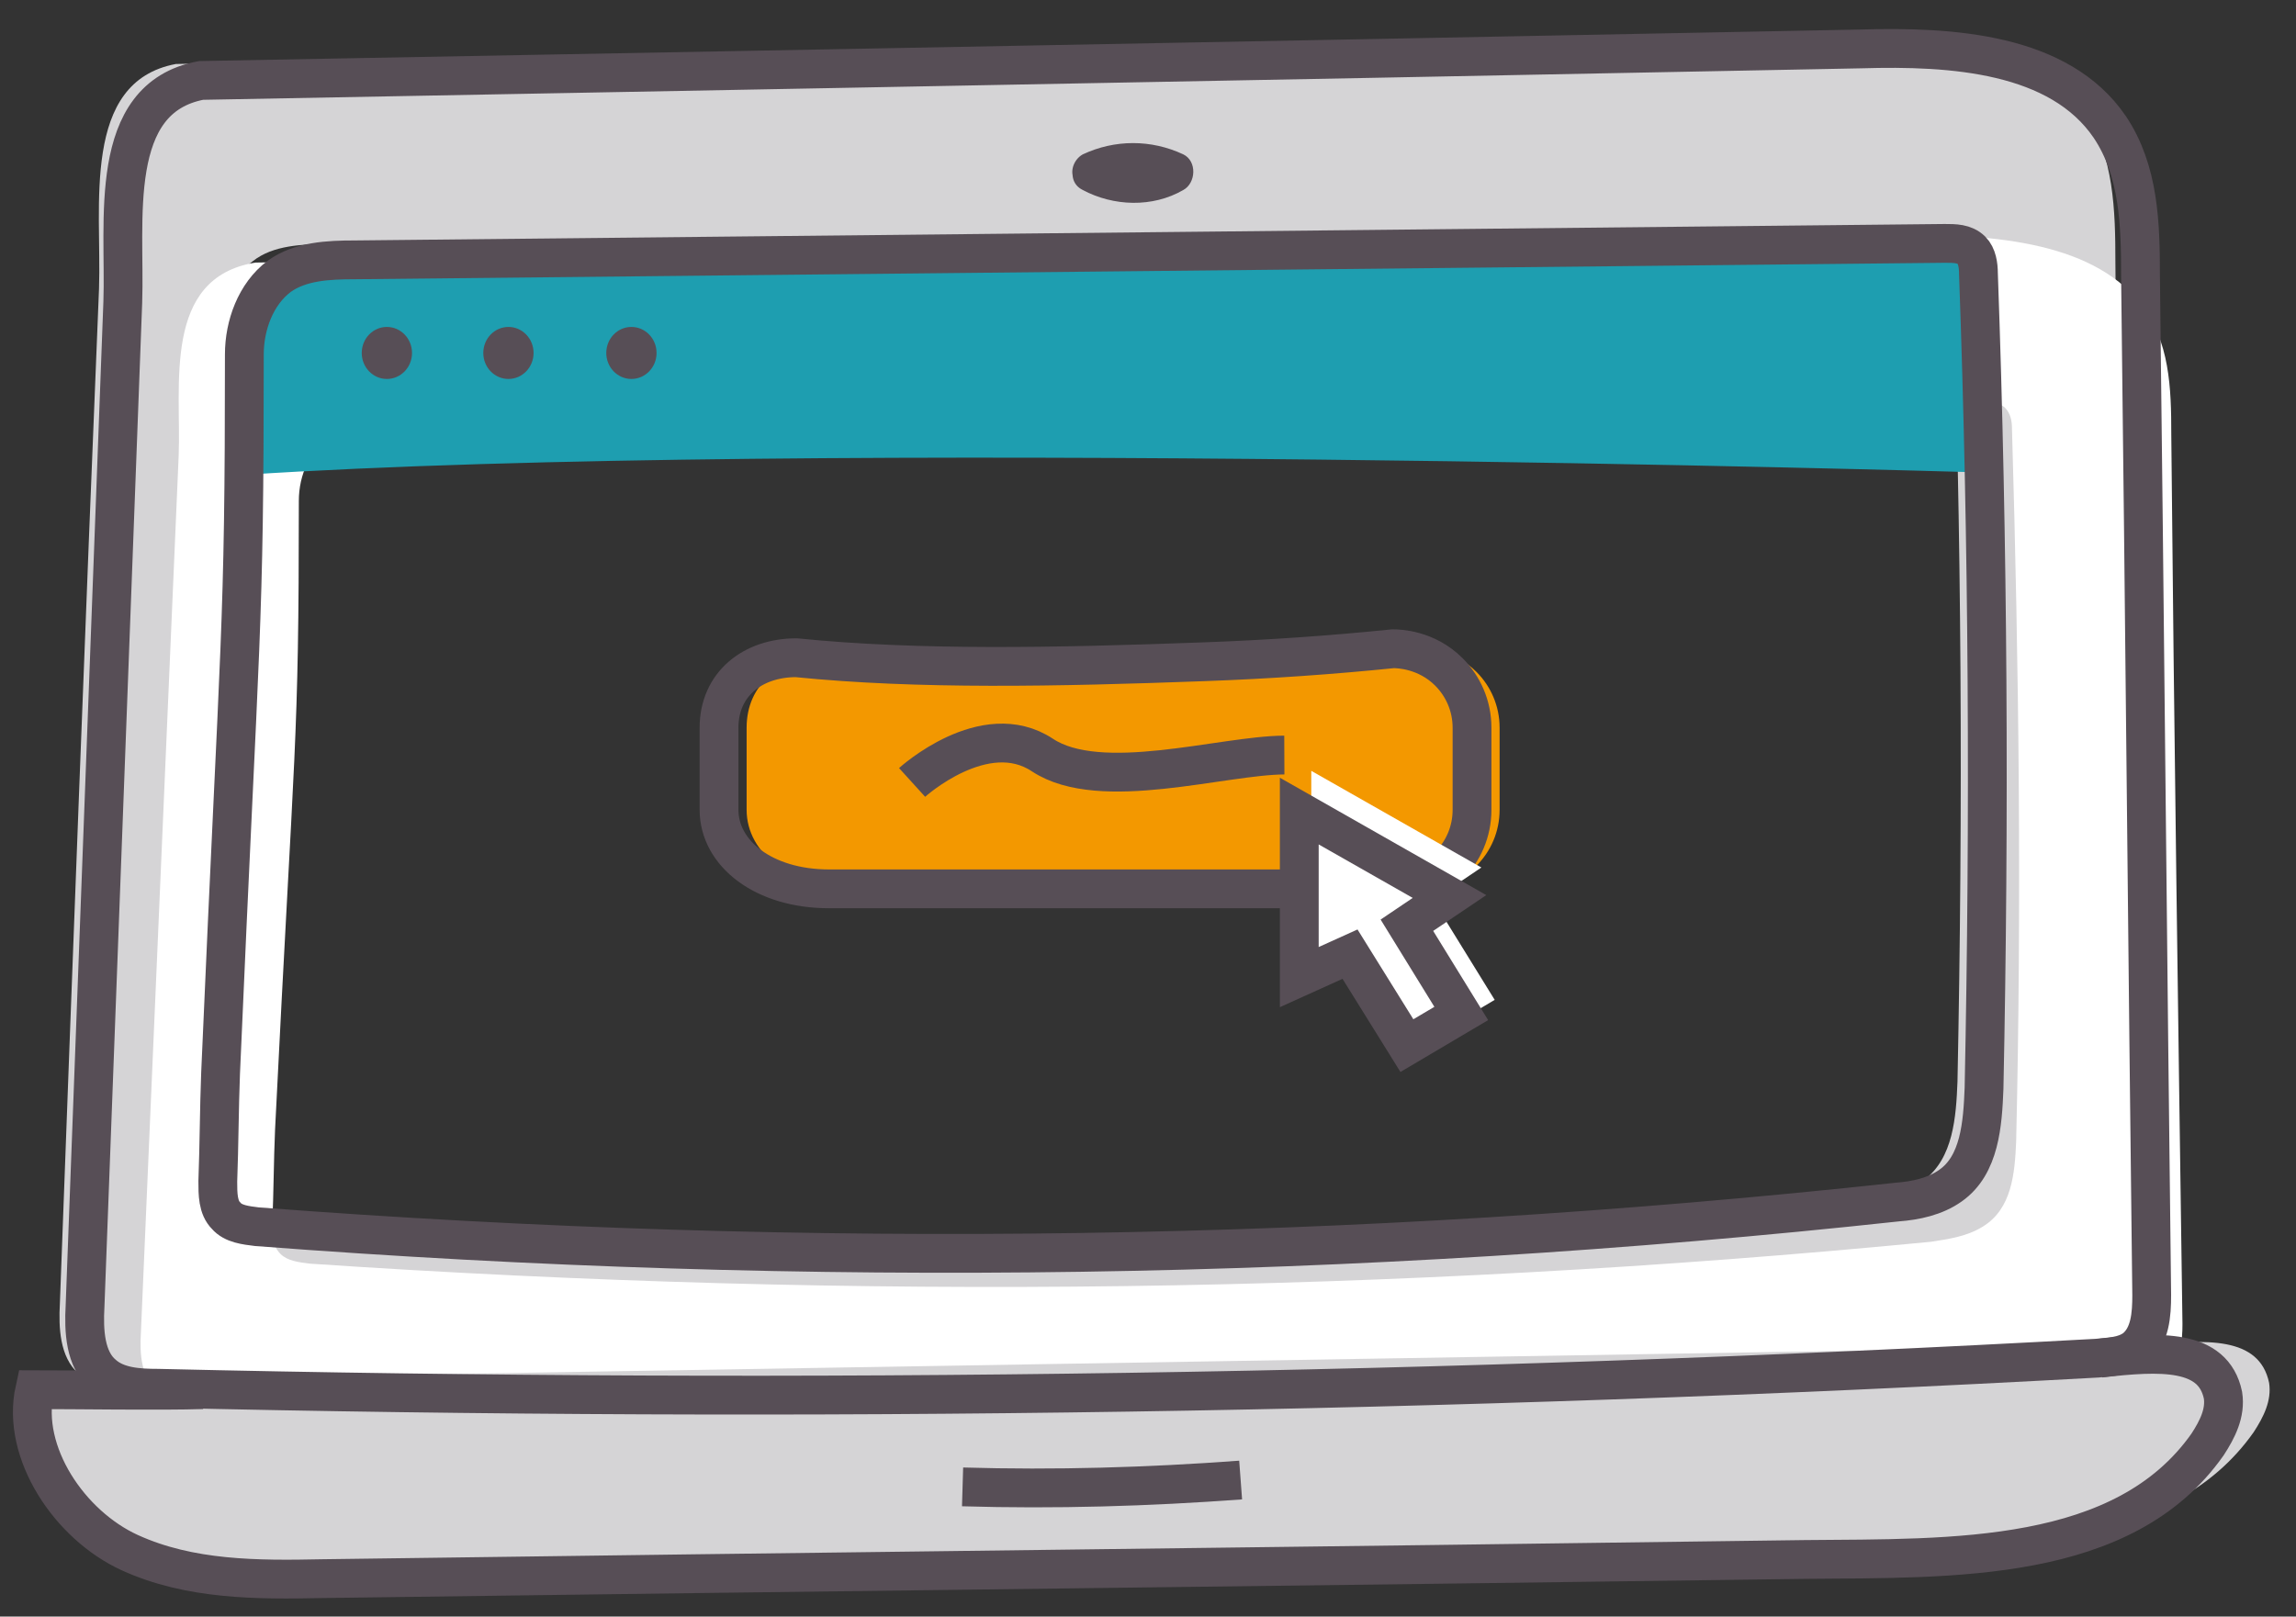
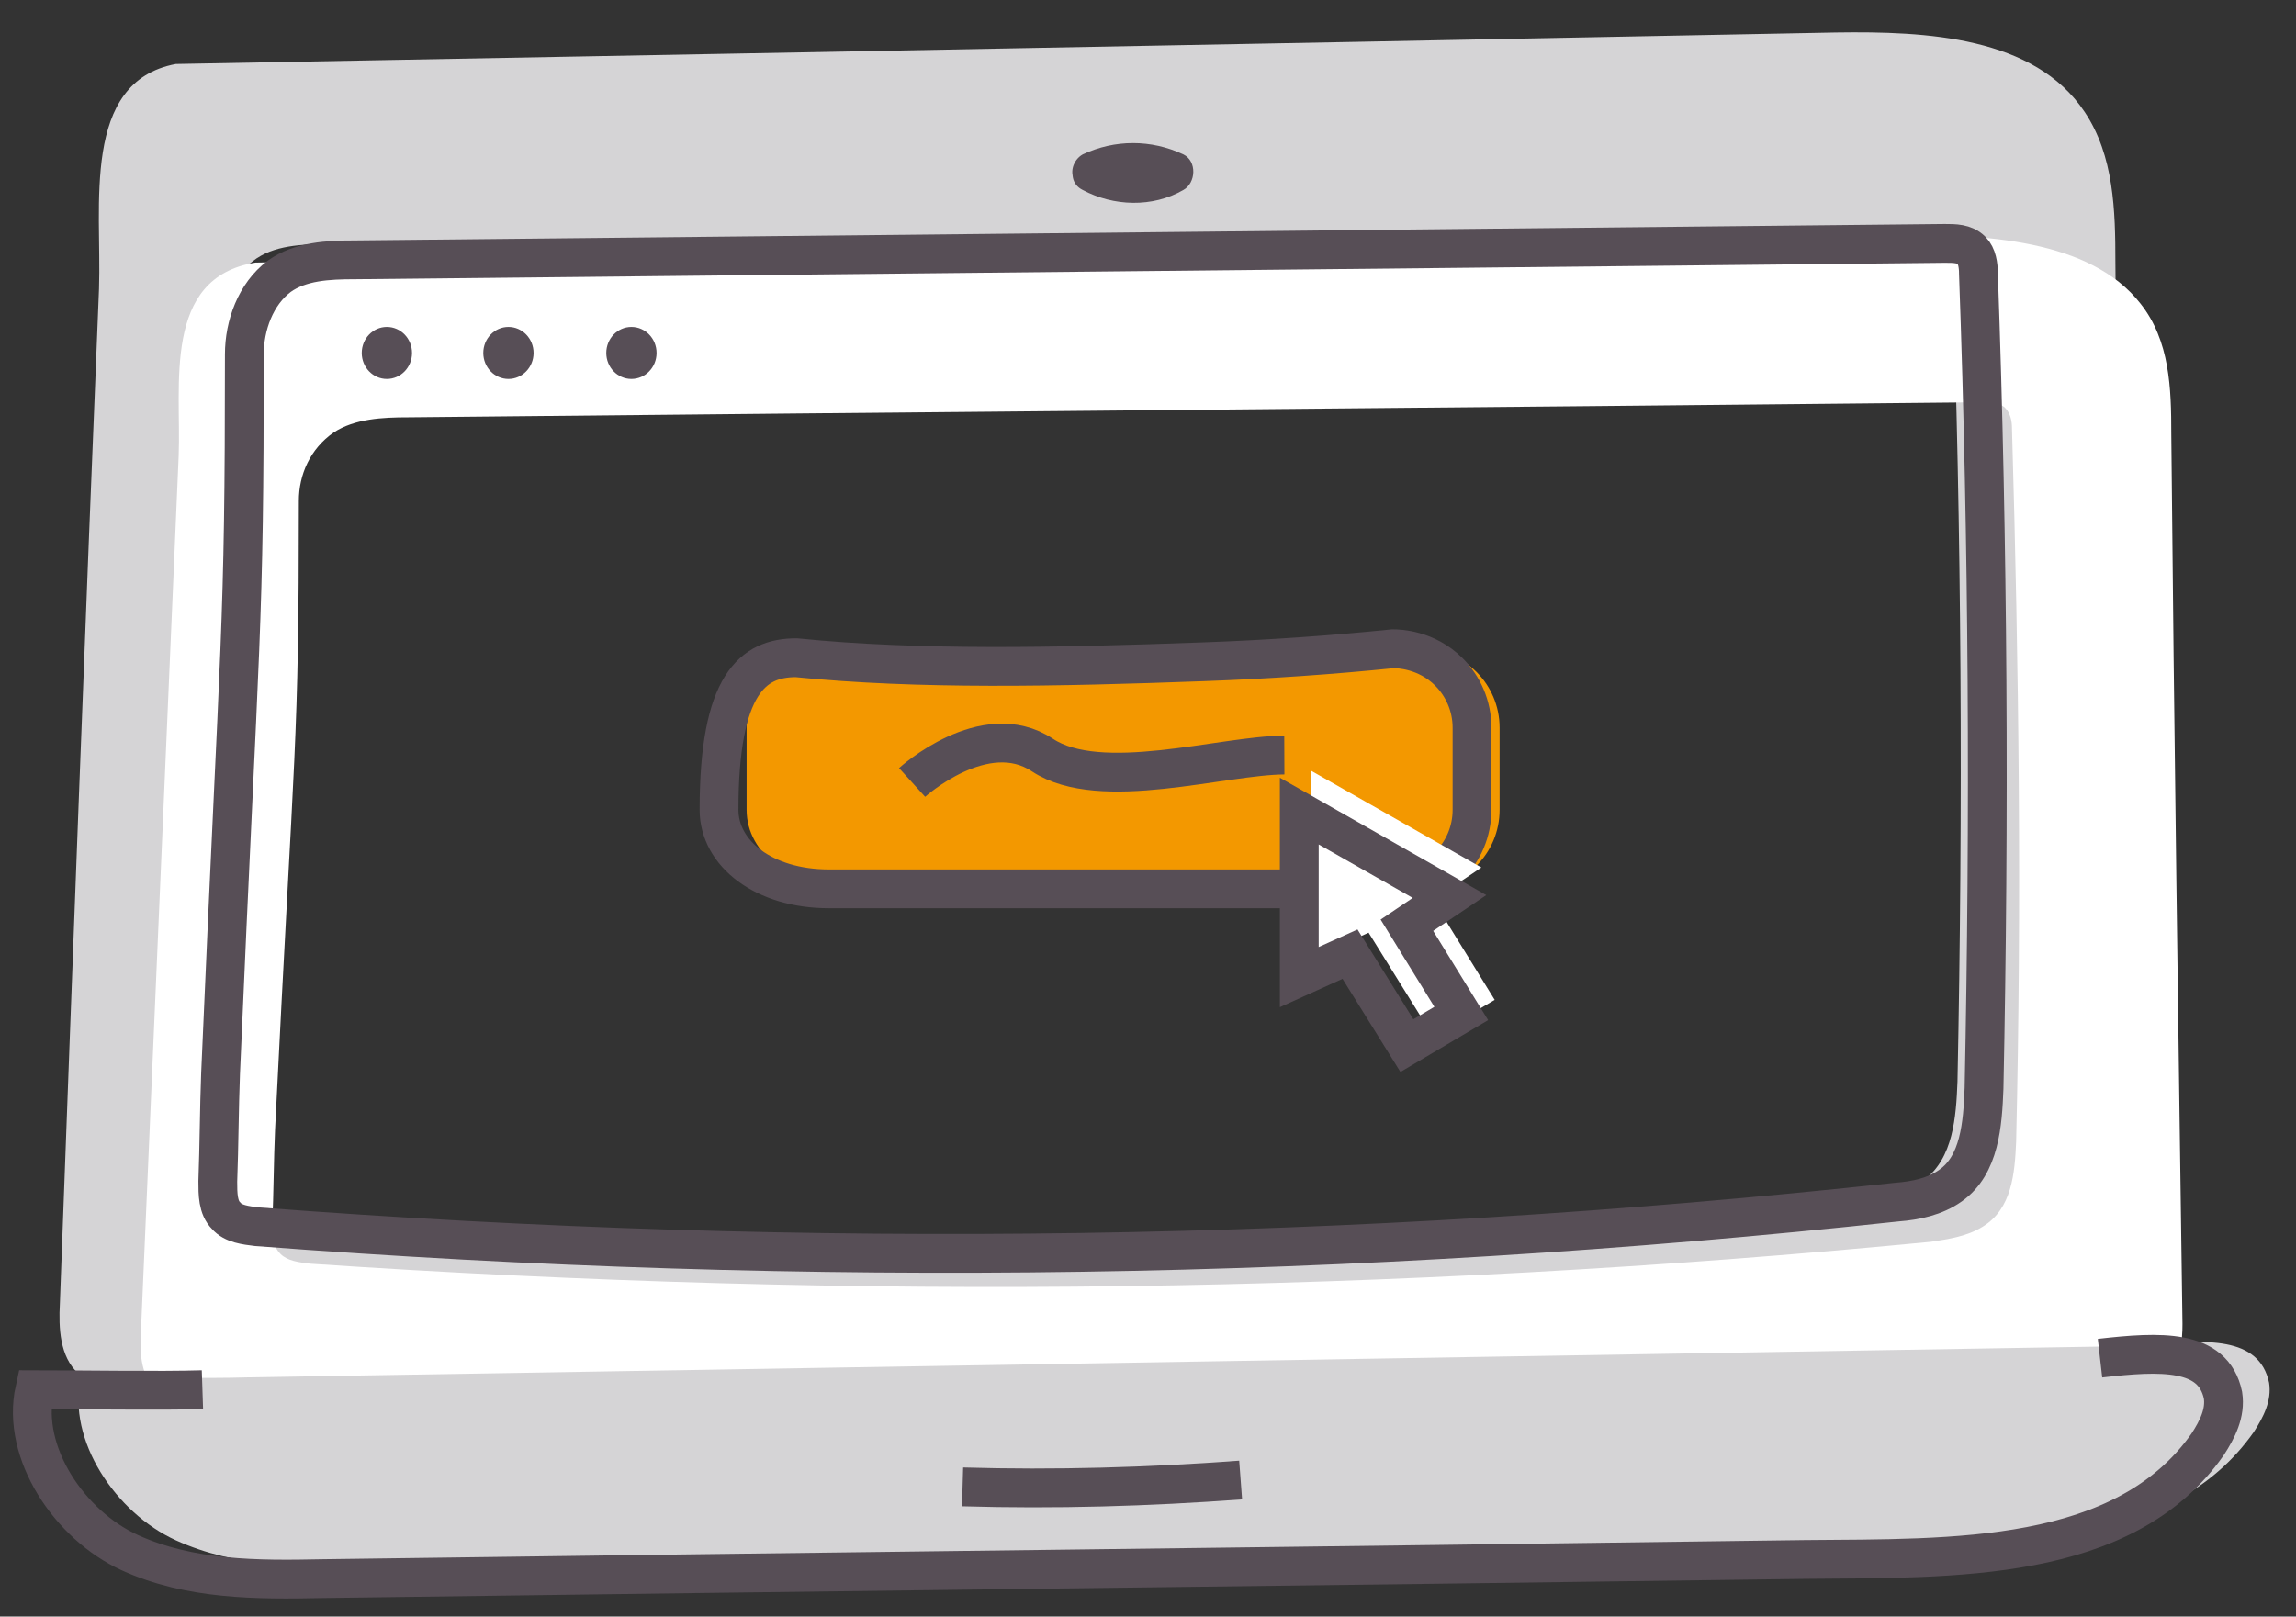
<svg xmlns="http://www.w3.org/2000/svg" width="71" height="50" viewBox="0 0 71 50" fill="none">
  <rect x="0" y="0" width="71" height="50" fill="#333333" stroke="none" />
  <path d="M65.415 8.121C65.415 6.512 65.371 4.817 64.464 3.462C62.908 1.132 59.581 0.963 56.773 1.005C39.834 1.344 5.439 1.979 5.439 1.979C2.5 2.53 3.149 6.384 3.062 8.926C2.63 19.388 2.241 29.85 1.852 40.312C1.809 41.075 1.852 41.964 2.414 42.472C2.846 42.854 3.494 42.896 4.099 42.896C24.106 43.404 44.112 43.066 64.075 41.964C64.464 41.922 64.896 41.922 65.242 41.668C65.717 41.287 65.76 40.609 65.76 40.016C65.631 29.384 65.501 18.753 65.415 8.121ZM60.532 33.45C60.489 34.552 60.402 35.822 59.495 36.5C59.02 36.839 58.458 36.966 57.853 37.008C41.044 38.872 24.279 39.126 7.124 37.771C6.778 37.729 6.433 37.686 6.173 37.432C5.914 37.136 5.914 36.754 5.914 36.373C5.957 35.272 5.957 34.128 6 33.027C6.605 18.88 6.735 19.388 6.735 10.535C6.735 9.604 7.081 8.629 7.815 8.079C8.463 7.57 9.328 7.57 10.149 7.528C26.525 7.359 42.945 7.189 59.322 7.02C59.624 7.02 59.927 7.02 60.143 7.232C60.316 7.401 60.359 7.698 60.359 7.994C60.662 16.465 60.705 24.979 60.532 33.45Z" fill="#D5D4D6" />
  <path d="M67.143 13.416C67.143 12.018 67.1 10.536 66.192 9.392C64.637 7.401 61.353 7.232 58.587 7.274C41.865 7.571 7.901 8.121 7.901 8.121C5.006 8.587 5.611 11.934 5.525 14.094C5.136 23.116 4.747 32.18 4.358 41.202C4.315 41.88 4.358 42.642 4.92 43.066C5.352 43.405 6 43.405 6.562 43.447C26.309 43.871 46.099 43.617 65.847 42.642C66.235 42.642 66.668 42.6 66.97 42.388C67.445 42.049 67.489 41.456 67.489 40.948C67.359 31.757 67.229 22.608 67.143 13.416ZM62.346 35.315C62.303 36.289 62.217 37.39 61.309 37.941C60.834 38.237 60.272 38.322 59.711 38.407C43.118 40.016 26.525 40.228 9.587 39.084C9.241 39.042 8.895 39 8.679 38.788C8.42 38.534 8.42 38.195 8.42 37.856C8.463 36.882 8.463 35.908 8.506 34.933C9.111 22.735 9.241 23.158 9.241 15.492C9.241 14.687 9.587 13.882 10.321 13.374C10.969 12.95 11.834 12.908 12.611 12.908C28.815 12.738 45.019 12.611 61.223 12.442C61.482 12.442 61.828 12.442 62.001 12.611C62.174 12.781 62.217 13.035 62.217 13.247C62.433 20.617 62.519 27.945 62.346 35.315Z" fill="white" />
-   <path d="M6.26 42.981C5.007 43.023 2.327 42.981 1.074 42.981C0.642 44.929 2.155 47.174 4.013 48.022C5.871 48.869 7.945 48.869 9.976 48.826C25.272 48.614 40.525 48.445 55.822 48.233C60.402 48.191 65.674 48.36 68.266 44.675C68.569 44.209 68.828 43.701 68.742 43.151C68.439 41.71 66.797 41.795 64.939 42.007L6.26 42.981Z" fill="#D5D4D6" />
  <path d="M7.685 42.6C6.432 42.642 3.753 42.6 2.5 42.6C2.068 44.548 3.58 46.793 5.438 47.64C7.297 48.487 9.371 48.487 11.402 48.445C26.698 48.233 41.951 48.064 57.248 47.852C61.828 47.809 67.1 47.979 69.692 44.294C69.995 43.828 70.254 43.32 70.168 42.769C69.865 41.329 68.223 41.414 66.365 41.625L7.685 42.6Z" fill="#D5D4D6" />
-   <path d="M7.556 14.686C25.013 13.543 60.878 14.601 60.878 14.601C61.612 12.357 61.44 9.815 60.618 8.206C59.797 6.554 57.118 7.443 55.26 7.401C42.297 7.231 29.248 7.02 16.328 7.782C13.995 7.909 9.933 7.613 8.636 8.799C7.729 9.646 7.556 14.686 7.556 14.686Z" fill="#1E9EB0" />
  <path d="M11.963 11.721C12.393 11.721 12.741 11.361 12.741 10.917C12.741 10.472 12.393 10.112 11.963 10.112C11.534 10.112 11.186 10.472 11.186 10.917C11.186 11.361 11.534 11.721 11.963 11.721Z" fill="#574E56" />
  <path d="M15.723 11.721C16.152 11.721 16.5 11.361 16.5 10.917C16.5 10.472 16.152 10.112 15.723 10.112C15.293 10.112 14.945 10.472 14.945 10.917C14.945 11.361 15.293 11.721 15.723 11.721Z" fill="#574E56" />
  <path d="M19.525 11.721C19.955 11.721 20.303 11.361 20.303 10.917C20.303 10.472 19.955 10.112 19.525 10.112C19.096 10.112 18.748 10.472 18.748 10.917C18.748 11.361 19.096 11.721 19.525 11.721Z" fill="#574E56" />
-   <path d="M6.217 2.488C3.278 3.038 3.883 6.85 3.797 9.349C3.408 19.727 3.019 30.062 2.63 40.397C2.587 41.159 2.63 42.049 3.192 42.515C3.624 42.896 4.272 42.938 4.877 42.938C24.883 43.404 44.89 43.108 64.853 42.007C65.242 41.964 65.674 41.964 66.02 41.71C66.495 41.329 66.538 40.651 66.538 40.058C66.409 29.554 66.322 19.049 66.192 8.545C66.192 6.935 66.149 5.283 65.242 3.928C63.686 1.64 60.359 1.429 57.55 1.513C40.612 1.852 6.217 2.488 6.217 2.488Z" stroke="#574E56" stroke-width="1.2" stroke-miterlimit="10" />
  <path d="M6.26 42.981C5.007 43.023 2.327 42.981 1.074 42.981C0.642 44.929 2.155 47.174 4.013 48.022C5.871 48.869 7.945 48.869 9.976 48.826C25.272 48.614 40.525 48.445 55.822 48.233C60.402 48.191 65.674 48.36 68.266 44.675C68.569 44.209 68.828 43.701 68.742 43.151C68.439 41.71 66.797 41.795 64.939 42.007" stroke="#574E56" stroke-width="1.2" stroke-miterlimit="10" />
  <path d="M29.766 45.988C32.618 46.073 35.513 45.988 38.365 45.776" stroke="#574E56" stroke-width="1.2" stroke-miterlimit="10" />
  <path d="M6.821 33.197C6.778 34.298 6.778 35.399 6.735 36.543C6.735 36.924 6.735 37.348 6.994 37.602C7.21 37.856 7.599 37.898 7.945 37.941C25.099 39.254 41.865 38.999 58.674 37.178C59.236 37.136 59.84 37.009 60.316 36.67C61.223 36.035 61.31 34.764 61.353 33.663C61.526 25.276 61.483 16.847 61.18 8.46C61.18 8.206 61.137 7.91 60.964 7.74C60.748 7.528 60.445 7.528 60.143 7.528C43.766 7.698 27.346 7.867 10.97 8.037C10.149 8.037 9.284 8.079 8.636 8.545C7.902 9.096 7.556 10.07 7.556 10.959C7.556 19.685 7.426 19.219 6.821 33.197Z" stroke="#574E56" stroke-width="1.2" stroke-miterlimit="10" />
  <path d="M43.93 27.491H26.486C24.473 27.491 23.088 26.398 23.088 25.047V22.508C23.088 21.158 24.131 20.343 25.478 20.343C29.251 20.723 33.506 20.635 38.065 20.468C40.108 20.395 42.065 20.255 43.93 20.065C44.093 20.065 44.959 20.082 45.657 20.781C46.098 21.222 46.373 21.833 46.373 22.508V25.047C46.373 26.398 45.28 27.491 43.93 27.491Z" fill="#F39800" />
-   <path d="M43.077 27.491H25.634C23.62 27.491 22.235 26.398 22.235 25.047V22.508C22.235 21.158 23.278 20.343 24.625 20.343C28.398 20.723 32.653 20.635 37.212 20.468C39.254 20.395 41.212 20.255 43.077 20.065C43.24 20.065 44.105 20.082 44.804 20.781C45.245 21.222 45.52 21.833 45.52 22.508V25.047C45.52 26.398 44.427 27.491 43.077 27.491Z" stroke="#574E56" stroke-width="1.2" stroke-miterlimit="10" />
+   <path d="M43.077 27.491H25.634C23.62 27.491 22.235 26.398 22.235 25.047C22.235 21.158 23.278 20.343 24.625 20.343C28.398 20.723 32.653 20.635 37.212 20.468C39.254 20.395 41.212 20.255 43.077 20.065C43.24 20.065 44.105 20.082 44.804 20.781C45.245 21.222 45.52 21.833 45.52 22.508V25.047C45.52 26.398 44.427 27.491 43.077 27.491Z" stroke="#574E56" stroke-width="1.2" stroke-miterlimit="10" />
  <path d="M28.205 24.2C28.205 24.2 30.444 22.166 32.235 23.353C34.026 24.539 37.793 23.361 39.716 23.353" stroke="#574E56" stroke-width="1.2" stroke-miterlimit="10" />
-   <path d="M40.178 30.221V25.086L44.824 27.728L43.506 28.616L45.187 31.346L43.506 32.339L41.747 29.51L40.178 30.221Z" fill="white" />
  <path d="M40.549 29.654V23.841L45.809 26.831L44.316 27.839L46.221 30.925L44.316 32.053L42.322 28.847L40.549 29.654Z" fill="white" />
  <path d="M40.178 30.221V25.086L44.824 27.728L43.506 28.617L45.187 31.346L43.506 32.34L41.747 29.511L40.178 30.221Z" stroke="#574E56" stroke-width="1.2" stroke-miterlimit="10" />
  <path d="M33.482 5.876C34.433 6.384 35.642 6.427 36.593 5.876C36.982 5.664 37.025 4.987 36.593 4.775C35.599 4.309 34.476 4.309 33.482 4.775C33.18 4.944 33.05 5.368 33.266 5.622C33.482 5.918 33.828 6.003 34.13 5.834C34.173 5.834 34.173 5.791 34.217 5.791H34.26C34.346 5.749 34.087 5.834 34.173 5.834C34.26 5.791 34.346 5.791 34.433 5.749C34.562 5.707 34.649 5.707 34.778 5.664C34.865 5.664 34.649 5.664 34.735 5.664C34.778 5.664 34.822 5.664 34.822 5.664C34.908 5.664 34.951 5.664 35.038 5.664C35.081 5.664 35.167 5.664 35.21 5.664C35.254 5.664 35.297 5.664 35.297 5.664C35.383 5.664 35.254 5.664 35.254 5.664C35.297 5.707 35.383 5.707 35.426 5.707C35.47 5.707 35.513 5.749 35.599 5.749C35.686 5.791 35.772 5.791 35.859 5.834C35.988 5.876 35.729 5.749 35.815 5.834C35.859 5.834 35.859 5.876 35.902 5.876C35.902 5.495 35.902 5.156 35.902 4.775C35.859 4.817 35.772 4.86 35.729 4.86C35.729 4.86 35.599 4.902 35.729 4.86C35.859 4.817 35.729 4.86 35.729 4.86C35.686 4.86 35.642 4.902 35.599 4.902C35.47 4.944 35.383 4.944 35.254 4.987C35.167 4.987 35.383 4.987 35.297 4.987C35.254 4.987 35.254 4.987 35.21 4.987C35.124 4.987 35.081 4.987 34.994 4.987C34.951 4.987 34.865 4.987 34.822 4.987C34.735 4.987 34.951 5.029 34.865 4.987C34.822 4.987 34.822 4.987 34.778 4.987C34.692 4.987 34.562 4.944 34.476 4.902C34.433 4.902 34.389 4.86 34.346 4.86C34.26 4.817 34.433 4.902 34.433 4.902C34.433 4.902 34.389 4.902 34.389 4.86C34.217 4.86 34.173 4.86 34.13 4.817C33.828 4.648 33.396 4.732 33.266 5.029C33.093 5.325 33.136 5.707 33.482 5.876Z" fill="#574E56" />
</svg>